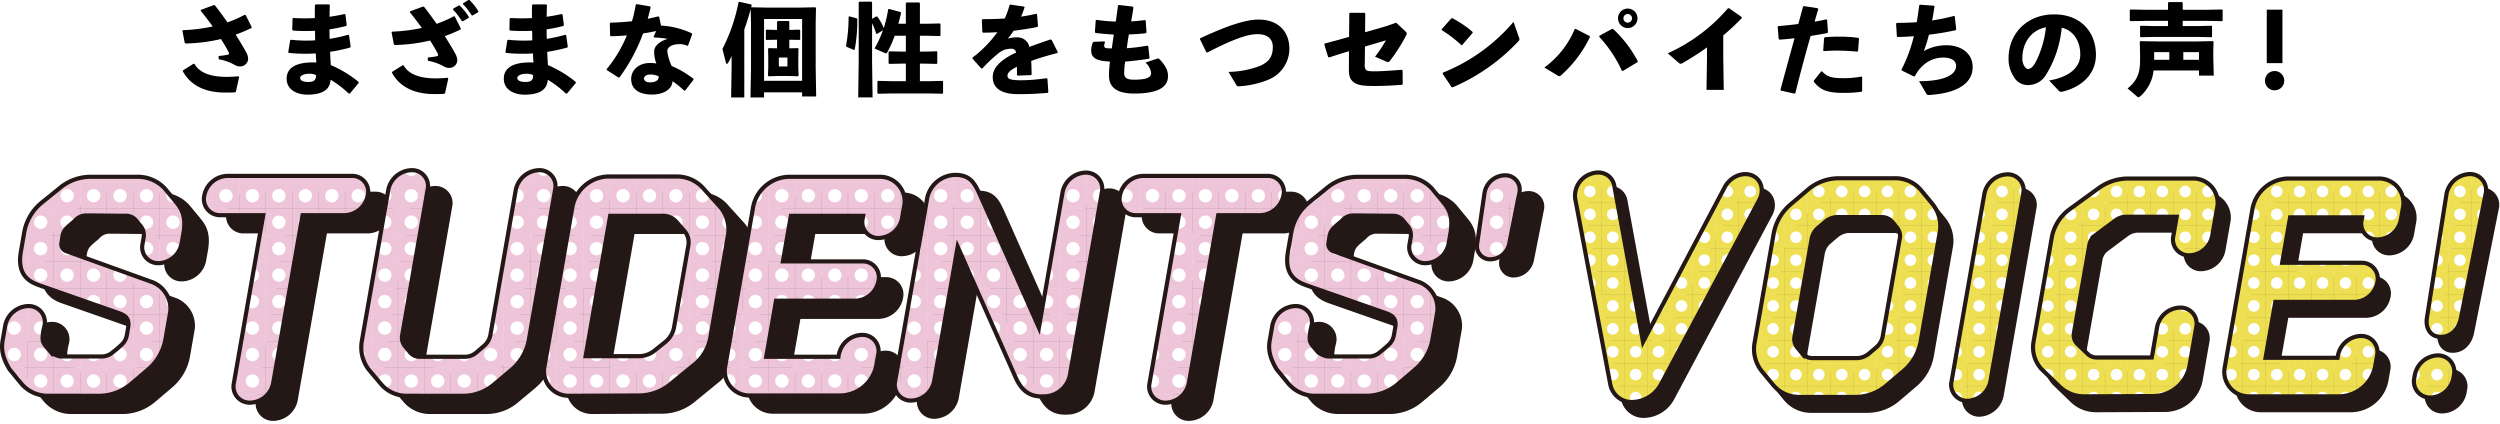
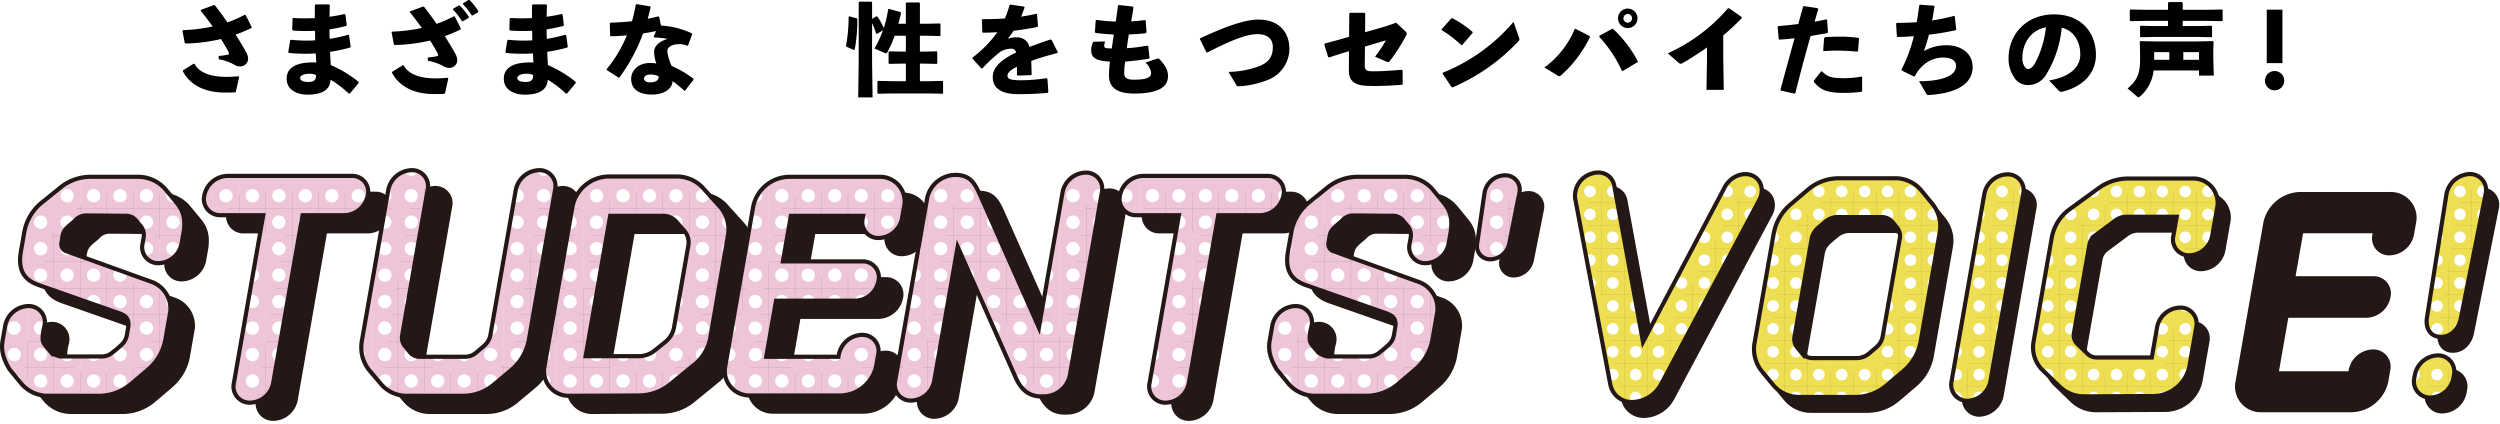
<svg xmlns="http://www.w3.org/2000/svg" id="レイヤー_1" data-name="レイヤー 1" viewBox="0 0 601 102" width="601" height="102" preserveAspectRatio="xMinYMid">
  <defs>
    <style>.cls-1{fill:none;}.cls-2{fill:#eedf52;}.cls-3{fill:#fff;fill-rule:evenodd;}.cls-4{fill:#eec4d8;}.cls-5{fill:#231815;stroke-linejoin:round;stroke-width:0.587px;}.cls-5,.cls-6,.cls-7{stroke:#231815;}.cls-6,.cls-7{stroke-miterlimit:10;}.cls-6{fill:url(#新規パターンスウォッチ_16);}.cls-7{fill:url(#新規パターンスウォッチ_15);}</style>
    <pattern id="新規パターンスウォッチ_16" data-name="新規パターンスウォッチ 16" width="171.496" height="171.496" patternTransform="translate(-25.227 -777.083) scale(0.037)" patternUnits="userSpaceOnUse" viewBox="0 0 171.496 171.496">
      <rect class="cls-1" width="171.496" height="171.496" />
      <rect class="cls-4" width="171.496" height="171.496" />
      <path class="cls-3" d="M85.748,42.447h0a43.3,43.3,0,0,0-37.5,21.65h0a43.3,43.3,0,0,0,0,43.3h0a43.3,43.3,0,0,0,37.5,21.65h0a43.3,43.3,0,0,0,37.5-21.65h0a43.3,43.3,0,0,0,0-43.3h0A43.3,43.3,0,0,0,85.748,42.447Z" />
    </pattern>
    <pattern id="新規パターンスウォッチ_15" data-name="新規パターンスウォッチ 15" width="171.496" height="171.496" patternTransform="translate(-93.874 -628.206) scale(0.032)" patternUnits="userSpaceOnUse" viewBox="0 0 171.496 171.496">
      <rect class="cls-1" width="171.496" height="171.496" />
      <rect class="cls-2" width="171.496" height="171.496" />
      <path class="cls-3" d="M85.748,42.447h0a43.3,43.3,0,0,0-37.5,21.65h0a43.3,43.3,0,0,0,0,43.3h0a43.3,43.3,0,0,0,37.5,21.65h0a43.3,43.3,0,0,0,37.5-21.65h0a43.3,43.3,0,0,0,0-43.3h0A43.3,43.3,0,0,0,85.748,42.447Z" />
    </pattern>
  </defs>
  <title>ttl_students_voice</title>
  <path class="cls-5" d="M17.261,99.232a8.29,8.29,0,0,1-6.489-2.885L7.916,92.886c-1.671-2.812-2.052-4.759-1.66-6.994l.618-3.534a5.812,5.812,0,0,1,5.507-4.687,3.871,3.871,0,0,1,3.939,4.687c-.013.072-.275,1.155-.286,1.226-.446,2.956-.133,2.813,1.712,5.048a4.766,4.766,0,0,0,2.466,1.154h9.807A4.075,4.075,0,0,0,32.8,88.7a19.6,19.6,0,0,0,1.78-1.514,4.064,4.064,0,0,0,1.535-2.6c.026-.144.266-1.513.291-1.658.441-2.524-.827-3.1-2.734-3.749L15.127,72.695c-2.721-.937-5.447-2.667-4.488-8.148l.82-4.687a11.9,11.9,0,0,1,4.109-6.994l4.2-3.389a11.621,11.621,0,0,1,7.573-2.885H38.515a8.859,8.859,0,0,1,6.777,2.885l2.8,3.389c1.548,1.874,2.144,3.821,1.661,6.994l-.492,2.813A5.813,5.813,0,0,1,43.75,67.36a3.825,3.825,0,0,1-3.868-4.687c.088-.505.178-1.01.266-1.515a3.456,3.456,0,0,0-.628-2.6q-.623-.756-1.249-1.513a3.1,3.1,0,0,0-2.479-1.082c-2.524,0-6.694-.072-9.29-.072a3.519,3.519,0,0,0-2.712,1.081c-.364.433-.932.793-1.793,1.586-1.452,1.3-1.3,2.093-1.618,3.9a1.762,1.762,0,0,0,1.161,2.019l20.825,7.5a6.883,6.883,0,0,1,4.184,6.994l-1.21,6.923a12.291,12.291,0,0,1-4.109,6.994l-4.066,3.461a11.916,11.916,0,0,1-7.428,2.885Z" />
  <path class="cls-5" d="M60.241,46.376H90.165a3.824,3.824,0,0,1,3.868,4.687,5.894,5.894,0,0,1-5.52,4.759H78.346L71.279,96.2a5.809,5.809,0,0,1-5.506,4.688,3.872,3.872,0,0,1-3.94-4.688L68.9,55.822H58.589a3.873,3.873,0,0,1-3.856-4.759A5.813,5.813,0,0,1,60.241,46.376Z" />
  <path class="cls-5" d="M103.636,99.232a8.047,8.047,0,0,1-6.488-2.885l-2.87-3.388a8.822,8.822,0,0,1-1.661-7l6.348-36.271a5.889,5.889,0,0,1,5.579-4.688,3.825,3.825,0,0,1,3.868,4.688c-1.553,8.868-5.085,29.06-6.121,34.973a3.167,3.167,0,0,0,.628,2.6q.626.756,1.249,1.514a2.958,2.958,0,0,0,2.407,1.082h10.816a4.072,4.072,0,0,0,2.785-1.082q.89-.757,1.78-1.514a4.469,4.469,0,0,0,1.535-2.6c1.036-5.913,4.568-26.1,6.121-34.973a5.889,5.889,0,0,1,5.579-4.688,3.823,3.823,0,0,1,3.866,4.688l-6.346,36.271a12.456,12.456,0,0,1-4.109,7l-4.054,3.388a11.441,11.441,0,0,1-7.5,2.885Z" />
  <path class="cls-5" d="M166.781,96.419a12.013,12.013,0,0,1-7.474,2.741l-16.813.072a5.909,5.909,0,0,1-5.95-7.211L143.233,53.8a9,9,0,0,1,8.484-7.283h16.442a8.477,8.477,0,0,1,6.5,2.812l4.168,4.615a8.307,8.307,0,0,1,1.746,6.923L176.406,85.1a10.839,10.839,0,0,1-4.156,6.85Zm1.359-39.083a4.174,4.174,0,0,0-3.293-1.37H152.3l-5.9,33.747H159.3a6.038,6.038,0,0,0,3.7-1.369l2.517-2.02a5.885,5.885,0,0,0,2.119-3.461L171.1,63.105a4.221,4.221,0,0,0-.909-3.461Z" />
  <path class="cls-5" d="M185.948,99.16A5.909,5.909,0,0,1,180,91.949L186.675,53.8a8.99,8.99,0,0,1,8.473-7.211H217a5.909,5.909,0,0,1,5.95,7.211l-.493,2.812a5.89,5.89,0,0,1-5.579,4.687,3.824,3.824,0,0,1-3.867-4.687l.114-.649H195.743l-1.918,10.961h19.108a3.84,3.84,0,0,1,3.855,4.759,5.811,5.811,0,0,1-5.507,4.687H192.172l-2.36,13.485h17.379l.1-.577a5.812,5.812,0,0,1,5.507-4.688,3.871,3.871,0,0,1,3.939,4.688l-.467,2.668A8.991,8.991,0,0,1,207.8,99.16Z" />
  <path class="cls-5" d="M230.186,95.7a5.814,5.814,0,0,1-5.509,4.687,3.822,3.822,0,0,1-3.865-4.687l7.734-44.2a7.085,7.085,0,0,1,6.125-5.335c4.088-.289,5.212,1.946,6.415,4.542l14.275,32.161,5.7-32.593a5.811,5.811,0,0,1,5.507-4.688,3.871,3.871,0,0,1,3.939,4.688L262.9,93.752a6.416,6.416,0,0,1-6.392,5.624c-3.787.217-5.571-1.947-6.764-4.615L235.838,63.393Z" />
  <path class="cls-5" d="M280.369,46.376h29.924a3.824,3.824,0,0,1,3.868,4.687,5.893,5.893,0,0,1-5.52,4.759H298.474L291.407,96.2a5.809,5.809,0,0,1-5.506,4.688,3.872,3.872,0,0,1-3.94-4.688l7.067-40.381H278.717a3.873,3.873,0,0,1-3.855-4.759A5.811,5.811,0,0,1,280.369,46.376Z" />
  <path class="cls-5" d="M321.868,99.232a8.293,8.293,0,0,1-6.49-2.885l-2.855-3.461c-1.672-2.812-2.052-4.759-1.661-6.994l.619-3.534a5.81,5.81,0,0,1,5.506-4.687,3.872,3.872,0,0,1,3.94,4.687c-.013.072-.274,1.155-.286,1.226-.447,2.956-.133,2.813,1.712,5.048a4.762,4.762,0,0,0,2.466,1.154h9.807a4.073,4.073,0,0,0,2.785-1.082,20.016,20.016,0,0,0,1.78-1.514,4.073,4.073,0,0,0,1.535-2.6c.025-.144.265-1.513.291-1.658.44-2.524-.829-3.1-2.734-3.749l-18.549-6.491c-2.721-.937-5.448-2.667-4.489-8.148l.821-4.687a11.906,11.906,0,0,1,4.108-6.994l4.2-3.389a11.621,11.621,0,0,1,7.572-2.885h11.177a8.857,8.857,0,0,1,6.777,2.885l2.8,3.389c1.546,1.874,2.144,3.821,1.66,6.994l-.492,2.813a5.811,5.811,0,0,1-5.506,4.687,3.824,3.824,0,0,1-3.868-4.687q.132-.758.266-1.515a3.448,3.448,0,0,0-.629-2.6q-.624-.756-1.249-1.513a3.1,3.1,0,0,0-2.478-1.082c-2.523,0-6.694-.072-9.29-.072a3.519,3.519,0,0,0-2.712,1.081c-.365.433-.932.793-1.793,1.586-1.453,1.3-1.3,2.093-1.618,3.9a1.761,1.761,0,0,0,1.161,2.019l20.824,7.5a6.883,6.883,0,0,1,4.185,6.994l-1.212,6.923a12.278,12.278,0,0,1-4.108,6.994l-4.066,3.461a11.916,11.916,0,0,1-7.428,2.885Z" />
  <path class="cls-5" d="M370.857,50.486l-2.421,12.187a4.767,4.767,0,0,1-4.479,3.749,3.173,3.173,0,0,1-3.237-3.749l1.772-12.187a5.042,5.042,0,0,1,4.927-4.255A3.437,3.437,0,0,1,370.857,50.486Z" />
  <path class="cls-6" d="M11.648,95.144a8.3,8.3,0,0,1-6.491-2.886L2.3,88.8C.631,85.985.249,84.039.641,81.8l.619-3.534a5.811,5.811,0,0,1,5.506-4.687,3.87,3.87,0,0,1,3.939,4.687c-.013.073-.273,1.155-.286,1.226-.446,2.957-.133,2.813,1.713,5.048A4.762,4.762,0,0,0,14.6,85.7H24.4a4.073,4.073,0,0,0,2.785-1.082A19.452,19.452,0,0,0,28.97,83.1a4.078,4.078,0,0,0,1.536-2.6c.024-.144.264-1.514.29-1.658.441-2.524-.828-3.1-2.733-3.75l-18.55-6.49c-2.722-.937-5.448-2.668-4.488-8.149l.82-4.687a11.9,11.9,0,0,1,4.108-6.994l4.2-3.389A11.62,11.62,0,0,1,21.723,42.5H32.9a8.862,8.862,0,0,1,6.778,2.884l2.8,3.389c1.547,1.875,2.146,3.821,1.662,6.994l-.493,2.813a5.811,5.811,0,0,1-5.506,4.687,3.824,3.824,0,0,1-3.868-4.687q.133-.758.265-1.515a3.445,3.445,0,0,0-.627-2.6q-.624-.757-1.25-1.515a3.1,3.1,0,0,0-2.478-1.081c-2.524,0-6.694-.073-9.29-.073a3.519,3.519,0,0,0-2.713,1.082c-.364.433-.932.793-1.791,1.587-1.453,1.3-1.3,2.091-1.619,3.893a1.761,1.761,0,0,0,1.16,2.019l20.826,7.5a6.885,6.885,0,0,1,4.184,6.994L39.724,81.8a12.288,12.288,0,0,1-4.109,7l-4.066,3.46a11.915,11.915,0,0,1-7.427,2.886Z" />
  <path class="cls-6" d="M54.627,42.287H84.552a3.824,3.824,0,0,1,3.866,4.687,5.894,5.894,0,0,1-5.52,4.76H72.731L65.665,92.115A5.811,5.811,0,0,1,60.158,96.8a3.869,3.869,0,0,1-3.938-4.687l7.065-40.381H52.974a3.873,3.873,0,0,1-3.855-4.76A5.811,5.811,0,0,1,54.627,42.287Z" />
  <path class="cls-6" d="M98.022,95.144a8.048,8.048,0,0,1-6.489-2.886l-2.87-3.388a8.812,8.812,0,0,1-1.658-7L93.351,45.6a5.891,5.891,0,0,1,5.578-4.688A3.825,3.825,0,0,1,102.8,45.6c-1.552,8.87-5.085,29.06-6.119,34.973a3.161,3.161,0,0,0,.627,2.6q.624.756,1.25,1.513a2.955,2.955,0,0,0,2.406,1.082h10.815a4.076,4.076,0,0,0,2.787-1.082l1.778-1.513a4.48,4.48,0,0,0,1.537-2.6c1.034-5.913,4.567-26.1,6.119-34.973a5.891,5.891,0,0,1,5.579-4.688,3.824,3.824,0,0,1,3.866,4.688L127.1,81.875a12.453,12.453,0,0,1-4.109,7l-4.053,3.388a11.437,11.437,0,0,1-7.5,2.886Z" />
  <path class="cls-6" d="M161.166,92.331a12.011,12.011,0,0,1-7.472,2.74l-16.814.073a5.908,5.908,0,0,1-5.949-7.212l6.687-38.218a9.007,9.007,0,0,1,8.485-7.283h16.441a8.477,8.477,0,0,1,6.5,2.812l4.168,4.616a8.309,8.309,0,0,1,1.747,6.922L170.791,81.01a10.829,10.829,0,0,1-4.154,6.85Zm1.36-39.084a4.175,4.175,0,0,0-3.294-1.369H146.685L140.78,85.625h12.907a6.038,6.038,0,0,0,3.7-1.37l2.516-2.019a5.9,5.9,0,0,0,2.121-3.462l3.457-19.757a4.228,4.228,0,0,0-.91-3.462Z" />
  <path class="cls-6" d="M180.334,95.071a5.908,5.908,0,0,1-5.948-7.211l6.674-38.146a8.99,8.99,0,0,1,8.473-7.21h21.849a5.908,5.908,0,0,1,5.949,7.21l-.493,2.813a5.89,5.89,0,0,1-5.579,4.687,3.825,3.825,0,0,1-3.867-4.687l.114-.649H190.128L188.21,62.839h19.108a3.84,3.84,0,0,1,3.855,4.758,5.81,5.81,0,0,1-5.507,4.688H186.557L184.2,85.769h17.378l.1-.577a5.811,5.811,0,0,1,5.507-4.687,3.869,3.869,0,0,1,3.938,4.687l-.466,2.668a8.99,8.99,0,0,1-8.474,7.211Z" />
  <path class="cls-6" d="M224.571,91.61a5.811,5.811,0,0,1-5.507,4.687A3.823,3.823,0,0,1,215.2,91.61l7.735-44.2a7.083,7.083,0,0,1,6.124-5.336c4.09-.289,5.212,1.947,6.417,4.543l14.275,32.16,5.7-32.593a5.81,5.81,0,0,1,5.506-4.687,3.87,3.87,0,0,1,3.939,4.687l-7.608,43.482a6.415,6.415,0,0,1-6.392,5.624c-3.788.217-5.572-1.946-6.764-4.615L230.224,59.305Z" />
  <path class="cls-6" d="M274.754,42.287h29.925a3.823,3.823,0,0,1,3.867,4.687,5.893,5.893,0,0,1-5.52,4.76H292.859l-7.065,40.381a5.813,5.813,0,0,1-5.508,4.687,3.869,3.869,0,0,1-3.938-4.687l7.065-40.381H273.1a3.874,3.874,0,0,1-3.855-4.76A5.813,5.813,0,0,1,274.754,42.287Z" />
  <path class="cls-6" d="M316.254,95.144a8.3,8.3,0,0,1-6.491-2.886l-2.855-3.46c-1.67-2.813-2.052-4.759-1.66-7l.618-3.534a5.812,5.812,0,0,1,5.506-4.687,3.871,3.871,0,0,1,3.94,4.687c-.013.073-.273,1.155-.286,1.226-.446,2.957-.132,2.813,1.712,5.048A4.762,4.762,0,0,0,319.2,85.7h9.807a4.075,4.075,0,0,0,2.785-1.082,19.575,19.575,0,0,0,1.78-1.514,4.073,4.073,0,0,0,1.536-2.6c.025-.144.265-1.514.29-1.658.442-2.524-.827-3.1-2.733-3.75l-18.55-6.49c-2.721-.937-5.446-2.668-4.488-8.149l.821-4.687a11.9,11.9,0,0,1,4.108-6.994l4.2-3.389a11.62,11.62,0,0,1,7.571-2.884h11.178a8.865,8.865,0,0,1,6.778,2.884l2.795,3.389c1.548,1.875,2.144,3.821,1.661,6.994l-.493,2.813a5.81,5.81,0,0,1-5.506,4.687,3.825,3.825,0,0,1-3.868-4.687q.135-.758.266-1.515a3.449,3.449,0,0,0-.627-2.6l-1.25-1.515a3.1,3.1,0,0,0-2.479-1.081c-2.524,0-6.694-.073-9.29-.073a3.517,3.517,0,0,0-2.712,1.082c-.364.433-.932.793-1.792,1.587-1.453,1.3-1.3,2.091-1.619,3.893a1.762,1.762,0,0,0,1.161,2.019l20.826,7.5a6.885,6.885,0,0,1,4.183,6.994l-1.21,6.923a12.29,12.29,0,0,1-4.11,7l-4.065,3.46a11.915,11.915,0,0,1-7.427,2.886Z" />
  <path class="cls-6" d="M365.242,46.4l-2.421,12.187a4.765,4.765,0,0,1-4.477,3.75,3.175,3.175,0,0,1-3.238-3.75L356.877,46.4a5.044,5.044,0,0,1,4.928-4.255A3.437,3.437,0,0,1,365.242,46.4Z" />
  <path class="cls-5" d="M389.969,95.867l-8.427-44.6a5.566,5.566,0,0,1,3.845-5.962c2.605-.933,5.036.36,5.543,2.8l6.916,37.637L417.5,48.533c1.289-2.442,4.173-3.736,6.464-2.873s3.107,3.591,1.83,5.961L402.167,95.939a8.114,8.114,0,0,1-6.847,4.237A5.238,5.238,0,0,1,389.969,95.867Z" />
  <path class="cls-5" d="M464.571,85.739a12,12,0,0,1-4.092,6.967l-3.966,3.376a11.531,11.531,0,0,1-7.469,2.873H435.613a8.118,8.118,0,0,1-6.464-2.873l-2.786-3.376a8.512,8.512,0,0,1-1.654-6.967l4.575-26.145a12,12,0,0,1,4.092-6.967l3.967-3.376a11.531,11.531,0,0,1,7.47-2.873h13.431a8.121,8.121,0,0,1,6.464,2.873l2.785,3.376a8.509,8.509,0,0,1,1.653,6.967Zm-5-24.781a3.2,3.2,0,0,0-.613-2.657q-.623-.755-1.244-1.508a3.312,3.312,0,0,0-2.4-1.078H444.472a4.728,4.728,0,0,0-2.775,1.078L439.925,58.3a4.493,4.493,0,0,0-1.543,2.657c-.879,5.029-3.217,18.388-4.1,23.416a3.2,3.2,0,0,0,.613,2.658q.622.754,1.244,1.508a3.312,3.312,0,0,0,2.4,1.078h10.846a4.725,4.725,0,0,0,2.774-1.078l1.772-1.508a4.486,4.486,0,0,0,1.542-2.658C456.354,79.346,458.691,65.987,459.571,60.958Z" />
  <path class="cls-5" d="M481.378,95.149a5.869,5.869,0,0,1-5.5,4.74,3.857,3.857,0,0,1-3.839-4.74l7.881-45.036a5.787,5.787,0,0,1,5.485-4.669,3.809,3.809,0,0,1,3.852,4.669Z" />
  <path class="cls-5" d="M529.919,46.45a5.853,5.853,0,0,1,5.926,7.182l-1.156,6.608a5.789,5.789,0,0,1-5.486,4.669,3.809,3.809,0,0,1-3.851-4.669l.8-4.6h-12.21a4.345,4.345,0,0,0-2.606.933L506.8,59.953a3.748,3.748,0,0,0-1.647,2.442l-3.708,21.189a2.929,2.929,0,0,0,.709,2.514l2.517,2.442a3.1,3.1,0,0,0,2.279.934h13.216l1.282-7.326a5.787,5.787,0,0,1,5.485-4.669,3.855,3.855,0,0,1,3.923,4.669l-1.646,9.409a8.954,8.954,0,0,1-8.44,7.183l-16.675.072a8.47,8.47,0,0,1-6.181-2.443l-4.239-4.094a7.722,7.722,0,0,1-1.907-6.751l4.373-25a10.837,10.837,0,0,1,4.258-6.68l6.914-5.028a12.208,12.208,0,0,1,6.949-2.37Z" />
  <path class="cls-5" d="M543.662,98.812a5.885,5.885,0,0,1-5.925-7.183l6.648-38a8.955,8.955,0,0,1,8.44-7.182h21.762a5.885,5.885,0,0,1,5.926,7.182l-.49,2.8a5.869,5.869,0,0,1-5.558,4.668,3.809,3.809,0,0,1-3.852-4.668l.113-.647H553.417l-1.91,10.918H570.54a3.825,3.825,0,0,1,3.839,4.74,5.788,5.788,0,0,1-5.485,4.669H549.86l-2.35,13.432h17.309l.1-.575a5.789,5.789,0,0,1,5.486-4.669,3.855,3.855,0,0,1,3.923,4.669l-.464,2.658a8.957,8.957,0,0,1-8.44,7.183Z" />
  <path class="cls-5" d="M592.811,93.64l-.138.79a5.789,5.789,0,0,1-5.486,4.669,3.856,3.856,0,0,1-3.923-4.669l.138-.79a5.79,5.79,0,0,1,5.486-4.669A3.889,3.889,0,0,1,592.811,93.64Zm-1.78-43.6a5.931,5.931,0,0,1,5.557-4.669,3.857,3.857,0,0,1,3.839,4.741l-5.921,29.736c-.452,2.586-2.253,4.669-4.84,4.669s-3.787-2.155-3.335-4.74Z" />
  <path class="cls-7" d="M387.1,92.336l-8.427-44.6a5.565,5.565,0,0,1,3.843-5.962c2.606-.934,5.037.36,5.543,2.8l6.918,37.638L414.627,45c1.289-2.442,4.172-3.735,6.464-2.872s3.106,3.59,1.83,5.961L399.293,92.407a8.113,8.113,0,0,1-6.847,4.238A5.236,5.236,0,0,1,387.1,92.336Z" />
  <path class="cls-7" d="M461.7,82.208a12.007,12.007,0,0,1-4.092,6.967l-3.967,3.376a11.531,11.531,0,0,1-7.469,2.873H432.739a8.121,8.121,0,0,1-6.465-2.873l-2.785-3.376a8.51,8.51,0,0,1-1.654-6.967l4.575-26.145A12.015,12.015,0,0,1,430.5,49.1l3.967-3.376a11.536,11.536,0,0,1,7.47-2.872H455.37a8.123,8.123,0,0,1,6.464,2.872l2.785,3.376a8.516,8.516,0,0,1,1.654,6.968Zm-5-24.78a3.2,3.2,0,0,0-.613-2.658q-.623-.755-1.244-1.508a3.313,3.313,0,0,0-2.4-1.078H441.6a4.725,4.725,0,0,0-2.774,1.078l-1.772,1.508a4.486,4.486,0,0,0-1.542,2.658c-.881,5.028-3.218,18.388-4.1,23.415a3.2,3.2,0,0,0,.613,2.658q.621.755,1.244,1.508a3.312,3.312,0,0,0,2.4,1.078H446.51a4.73,4.73,0,0,0,2.775-1.078l1.772-1.508a4.5,4.5,0,0,0,1.543-2.658C453.479,75.816,455.817,62.456,456.7,57.428Z" />
  <path class="cls-7" d="M478.505,91.617a5.872,5.872,0,0,1-5.5,4.741,3.857,3.857,0,0,1-3.839-4.741l7.88-45.035a5.789,5.789,0,0,1,5.486-4.669,3.809,3.809,0,0,1,3.851,4.669Z" />
  <path class="cls-7" d="M527.045,42.918a5.853,5.853,0,0,1,5.926,7.183l-1.157,6.608a5.787,5.787,0,0,1-5.485,4.669,3.809,3.809,0,0,1-3.852-4.669l.805-4.6h-12.21a4.345,4.345,0,0,0-2.606.933l-4.541,3.376a3.75,3.75,0,0,0-1.648,2.442L498.57,80.053a2.935,2.935,0,0,0,.709,2.514l2.517,2.442a3.1,3.1,0,0,0,2.279.934h13.216l1.281-7.327a5.79,5.79,0,0,1,5.486-4.668,3.855,3.855,0,0,1,3.923,4.668l-1.646,9.41a8.955,8.955,0,0,1-8.439,7.183l-16.676.072a8.47,8.47,0,0,1-6.181-2.443L490.8,88.744a7.722,7.722,0,0,1-1.907-6.751l4.373-25a10.838,10.838,0,0,1,4.258-6.679l6.913-5.028a12.217,12.217,0,0,1,6.95-2.371Z" />
-   <path class="cls-7" d="M540.788,95.281a5.885,5.885,0,0,1-5.925-7.183l6.648-38a8.955,8.955,0,0,1,8.439-7.183h21.763a5.886,5.886,0,0,1,5.926,7.183l-.491,2.8a5.866,5.866,0,0,1-5.556,4.669,3.81,3.81,0,0,1-3.853-4.669l.114-.646h-17.31l-1.91,10.918h19.033a3.824,3.824,0,0,1,3.839,4.74,5.789,5.789,0,0,1-5.486,4.669H546.986l-2.35,13.432h17.309l.1-.575a5.788,5.788,0,0,1,5.486-4.669,3.856,3.856,0,0,1,3.923,4.669L570.99,88.1a8.955,8.955,0,0,1-8.439,7.183Z" />
  <path class="cls-7" d="M589.937,90.109l-.139.79a5.787,5.787,0,0,1-5.485,4.669A3.855,3.855,0,0,1,580.39,90.9l.138-.79a5.788,5.788,0,0,1,5.485-4.669A3.889,3.889,0,0,1,589.937,90.109Zm-1.779-43.6a5.929,5.929,0,0,1,5.557-4.669,3.858,3.858,0,0,1,3.838,4.741l-5.921,29.736c-.452,2.586-2.253,4.669-4.839,4.669s-3.789-2.155-3.336-4.741Z" />
  <path d="M52.544,13.465a19.833,19.833,0,0,0,1.968-.264c.5-.1.672-.216.432-.7-.456-.888-1.08-1.944-1.824-3.12a40.094,40.094,0,0,1-8.521,1.08l-.191-.168-.553-2.88L44,7.249a40.452,40.452,0,0,0,7.129-.888c-.864-1.2-1.824-2.473-2.881-3.769l.048-.216,3.1-1.152.24.024c1.008,1.273,2.04,2.689,3.048,4.128a27.444,27.444,0,0,0,4.128-1.824l.24.049,1.465,2.928-.1.216a39.23,39.23,0,0,1-3.768,1.584c1.033,1.632,1.944,3.144,2.569,4.3a3.333,3.333,0,0,1,.432,1.632,1.9,1.9,0,0,1-2.04,1.7,2.39,2.39,0,0,1-1.249-.383,11.573,11.573,0,0,0-3.768-1.321Zm-8.569,3.456,2.568-1.608.216.048c1.345,2.425,4.513,3.12,7.729,3.12.841,0,1.656-.047,2.881-.143l.12.168L56.7,22.082l-.217.12c-.816.048-1.464.048-2.424.048-4.752,0-8.3-1.752-10.1-5.112Z" />
  <path d="M69.919,9.553a33.761,33.761,0,0,0,5.857.144c-.048-.768,0-1.536-.072-2.3a43.086,43.086,0,0,1-5.281-.048l-.168-.216.073-2.665.192-.144a45.908,45.908,0,0,0,5.16.024c0-.984,0-1.992.024-3.1l.168-.192h3.24l.169.192c-.025.936-.049,1.9-.073,2.784,1.321-.192,2.544-.407,3.649-.672l.192.192.312,2.5-.168.192a36.626,36.626,0,0,1-3.985.816c0,.768,0,1.512.048,2.28A36.332,36.332,0,0,0,83.7,8.353l.215.144.385,2.712-.12.216a40.409,40.409,0,0,1-4.825,1.032c.048,1.128.1,2.184.168,3.192a27.576,27.576,0,0,1,6.7,4.057v.24L84.105,22.49h-.264a25.83,25.83,0,0,0-4.369-3.336c-.143,2.592-2.232,3.6-5.592,3.6-2.28,0-4.968-1.032-4.968-3.84,0-3.265,3.48-4.057,7.128-3.889-.048-.72-.1-1.464-.12-2.184a38.672,38.672,0,0,1-6.48-.12l-.145-.192.456-2.808Zm4.3,8.185c-1.248,0-2.064.528-2.064.96,0,.576.5,1.008,2.064,1.008,1.344,0,1.824-.6,1.728-1.681A3.884,3.884,0,0,0,74.216,17.738Z" />
  <path d="M102.825,13.825a19.752,19.752,0,0,0,1.967-.264c.5-.1.673-.216.433-.7-.457-.888-1.081-1.944-1.824-3.12a40.111,40.111,0,0,1-8.521,1.08l-.192-.168-.552-2.88.144-.168a40.476,40.476,0,0,0,7.129-.888c-.865-1.2-1.825-2.472-2.881-3.769l.048-.216,3.1-1.152.24.024c1.008,1.272,2.041,2.688,3.048,4.128a27.7,27.7,0,0,0,4.129-1.823l.24.047,1.464,2.929-.1.215a38.987,38.987,0,0,1-3.768,1.585c1.032,1.632,1.944,3.144,2.568,4.3a3.325,3.325,0,0,1,.432,1.632,1.9,1.9,0,0,1-2.04,1.7,2.387,2.387,0,0,1-1.248-.383,11.621,11.621,0,0,0-3.769-1.321Zm-8.569,3.457,2.568-1.609.216.048c1.344,2.425,4.512,3.121,7.728,3.121.841,0,1.657-.049,2.881-.144l.12.168-.792,3.576-.216.12c-.816.048-1.465.048-2.425.048-4.752,0-8.3-1.752-10.1-5.112ZM108.945,2.088l1.32-.768h.24a15.283,15.283,0,0,1,2.208,2.737l-.048.239-1.392.816-.24-.024A15.931,15.931,0,0,0,108.9,2.3Zm2.376-1.3,1.3-.792h.239a14.62,14.62,0,0,1,2.137,2.688l-.025.24-1.344.792-.24-.024A14.187,14.187,0,0,0,111.273.984Z" />
  <path d="M122.12,9.553a33.75,33.75,0,0,0,5.856.144c-.048-.768,0-1.536-.071-2.3a43.083,43.083,0,0,1-5.281-.048l-.168-.216.072-2.665.192-.144a45.908,45.908,0,0,0,5.16.024c0-.984,0-1.992.025-3.1l.168-.192h3.24l.168.192c-.025.936-.048,1.9-.072,2.784,1.32-.192,2.544-.407,3.648-.672l.192.192.312,2.5-.168.192a36.608,36.608,0,0,1-3.984.816c0,.768,0,1.512.047,2.28a36.291,36.291,0,0,0,4.441-.984l.216.144.384,2.712-.12.216a40.352,40.352,0,0,1-4.824,1.032c.048,1.128.1,2.184.168,3.192a27.57,27.57,0,0,1,6.7,4.057v.24l-2.112,2.544h-.264a25.827,25.827,0,0,0-4.368-3.336c-.144,2.592-2.232,3.6-5.593,3.6-2.28,0-4.968-1.032-4.968-3.84,0-3.265,3.48-4.057,7.129-3.889-.048-.72-.1-1.464-.12-2.184a38.684,38.684,0,0,1-6.481-.12l-.144-.192.456-2.808Zm4.3,8.185c-1.248,0-2.064.528-2.064.96,0,.576.5,1.008,2.064,1.008,1.344,0,1.825-.6,1.728-1.681A3.881,3.881,0,0,0,126.416,17.738Z" />
  <path d="M156.417,1.752c-.216.96-.48,1.9-.7,2.761q1.26-.253,2.521-.576l.215.1.456,2.113a19.982,19.982,0,0,1,7.417,1.872l.072.24-.984,2.664-.192.1a3.949,3.949,0,0,0-1.944-.408c-1.536,0-2.856.6-2.856,1.68a11.372,11.372,0,0,0,1.056,3.576,22.931,22.931,0,0,1,5.232,3.073v.24L164.7,21.77l-.216.024a22.977,22.977,0,0,0-2.808-2.28c-.072,1.944-2.184,3.216-4.9,3.216-3.12,0-5.04-1.248-5.04-3.744,0-2.257,1.92-3.84,4.488-3.84a8.1,8.1,0,0,1,1.561.12,8.4,8.4,0,0,1-.529-2.929c.048-1.3,1.273-2.4,3.265-3A30.489,30.489,0,0,0,157.257,9l-.12-.168.6-1.368c-1.032.216-2.088.432-3.144.576A42.188,42.188,0,0,1,148.929,18.6l-.24.048-2.833-1.824v-.217A31.623,31.623,0,0,0,150.7,8.5c-1.248.12-2.52.192-3.839.216l-.193-.144L146.6,5.617l.168-.168c1.824-.049,3.529-.169,5.161-.337a35.126,35.126,0,0,0,.912-3.984l.216-.144,3.216.552Zm-.288,16.178c-.816,0-1.3.5-1.3.912,0,.576.528.96,1.392.96,1.368,0,2.16-.48,2.137-1.44A4.226,4.226,0,0,0,156.129,17.93Z" />
-   <path d="M180.609,1.752l3.648.072h8.065l3.672-.072.168.168-.072,3.6V16.2l.12,6.984h-3.384V22.2h-9.145v1.224h-3.265l.121-6.864V5.521l-.072-3.337c-.432,1.656-.96,3.289-1.536,4.9V23.426H175.76l.12-7.417V13.441a10.693,10.693,0,0,1-.84,1.656c-.1.169-.192.24-.288.24s-.192-.1-.24-.264l-.84-3.312A41.66,41.66,0,0,0,177.537.552l.215-.12,2.857.648.095.216-.144.5Zm12.217,17.666V4.561h-9.145V19.418ZM186.8,9.553h-.072l-2.472.048-.144-.1V7.249l.144-.12,2.472.072h.072V5.232l.192-.191h2.544l.216.191V7.2l2.425-.072.192.168V9.481l-.192.12-2.425-.048v2.064l2.041-.048.168.144-.049,1.92v2.593l.073,1.92-.144.192-2.257-.072h-2.568l-2.256.072-.144-.192.072-1.92V13.633l-.048-1.92.168-.144,1.992.048Zm2.5,6.432v-2.16h-2.064v2.16Z" />
  <path d="M205.975,4.417l.121.167a38.391,38.391,0,0,1-.624,7.345l-.217.072-1.776-.768-.1-.216a37.235,37.235,0,0,0,.624-6.985l.217-.1Zm4.849,3.744-.192-.072a15.908,15.908,0,0,0-.984-2.5v9.192l.12,8.641h-3.457l.121-8.641V.576L206.6.408h2.88l.168.168V4.537l1.032-.6.216.023a13.9,13.9,0,0,1,1.56,2.785,28.179,28.179,0,0,0,1.056-4.489l.168-.12,2.833.768.095.241c-.192.863-.407,1.728-.648,2.567h1.8V.792L217.929.6h3.048l.168.168V5.712h1.632l3.168-.071.144.12V8.545l-.144.12-3.168-.072h-1.632v3.816h.864l3.168-.072.144.12v2.784l-.144.12-3.168-.071h-.864v4.224h2.5l2.928-.072.144.12V22.37l-.168.168-2.9-.072h-9.409l-3.144.072-.168-.144V19.562l.144-.12,3.168.072h3.529V15.29h-.841l-3.144.071-.168-.144V12.481l.144-.144,3.168.072h.841V8.593h-2.689a27.2,27.2,0,0,1-1.8,4.032.3.3,0,0,1-.288.192.723.723,0,0,1-.336-.1l-2.424-1.056a27.4,27.4,0,0,0,2.04-4.393Z" />
  <path d="M233.792,13.849a28.31,28.31,0,0,0,5.976-6.12c-1.152.1-2.352.12-3.48.12l-.144-.144-.1-2.953.168-.144c1.8,0,3.576-.047,5.352-.168A25.218,25.218,0,0,0,242.7,1.224l.192-.12,3.288.48.144.168c-.288.84-.576,1.561-.84,2.256,1.2-.192,2.4-.407,3.6-.695l.216.119.24,2.833-.144.215c-1.752.361-3.72.673-5.712.913-.384.576-.913,1.32-1.393,1.9a7.025,7.025,0,0,1,2.257-.312,2.943,2.943,0,0,1,2.928,2.3c1.512-.576,3.216-1.176,5.088-1.8l.24.1,1.488,2.952-.12.216c-2.423.624-4.488,1.248-6.264,1.9.048.937.072,2.112.1,3.265l-.168.144-3.169.119-.191-.144V16.058c-1.464.7-2.281,1.368-2.281,2.184s.961,1.032,3.1,1.056a42.989,42.989,0,0,0,6.264-.5l.24.145.216,3.192-.144.192c-2.28.192-4.3.312-7.1.312-4.849,0-6.121-2.04-6.121-4.1,0-2.3,1.944-3.913,4.176-5.185q.648-.36,1.441-.72a1.056,1.056,0,0,0-1.2-.912,4.6,4.6,0,0,0-2.737.84,35.419,35.419,0,0,0-4.176,3.888l-.24.024-2.112-2.352Z" />
  <path d="M265.641,10.153a2.664,2.664,0,0,0-.192.888c0,.528.48.6,1.824.6.192-1.344.336-2.328.48-3.336-1.68-.1-3.1-.216-4.393-.384l-.144-.216.193-2.785.191-.144a38.95,38.95,0,0,0,4.633.409c.192-1.321.384-2.664.528-3.865l.216-.12,3.336.384.168.216c-.144,1.008-.336,2.16-.552,3.337,1.1-.049,2.184-.169,3.313-.312l.191.143.192,2.833-.215.192c-1.225.144-2.617.24-4.033.288-.192,1.128-.36,2.256-.5,3.312a42.226,42.226,0,0,0,4.945-.624l.216.144.312,2.808-.144.192c-2.064.336-3.961.553-5.713.7a19.632,19.632,0,0,0-.24,2.688c0,1.2.552,1.656,2.376,1.656,3.217,0,4.1-.624,4.1-1.609a3.942,3.942,0,0,0-1.367-2.5l2.856-.96a.484.484,0,0,1,.528.144c1.752,1.849,2.04,2.976,2.04,4.08,0,2.4-1.968,4.177-8.137,4.177-4.7,0-6.048-1.9-6.048-4.344a25.466,25.466,0,0,1,.24-3.336c-3.193-.169-4.512-.793-4.512-2.713a4.624,4.624,0,0,1,.431-1.944l.193-.1,2.567-.1Z" />
  <path d="M290,12.553l-1.536-3.144.072-.216c6.577-3.048,10.945-4.488,14.041-4.488,4.44,0,7.393,2.616,7.393,7.08a8.068,8.068,0,0,1-4.872,7.3,21.825,21.825,0,0,1-7.2,1.656c-.384,0-.5,0-.649-.24l-1.919-3.216a22.535,22.535,0,0,0,7.368-1.368c2.4-.961,3.288-2.377,3.288-4.633,0-1.848-1.2-3.048-3.6-3.072-2.544-.024-6.12,1.3-12.145,4.416Z" />
  <path d="M324.369,3.264l.144-.192h3.528l.168.192-.047,4.489,5.088-1.464,2.376-.84,2.16,2.016c.264.24.384.384.384.576a1.182,1.182,0,0,1-.168.528,40.006,40.006,0,0,1-3.84,6.024c-.312.385-.432.408-.936.192l-2.665-1.152A33.726,33.726,0,0,0,333.178,9.7l-5.041,1.488-.048,4.273a2.027,2.027,0,0,0,.24,1.271c.264.336.769.409,2.017.409,1.8,0,3.816-.144,6.648-.361l.192.12.024,3.289-.12.192c-2.208.168-4.416.288-6.553.288-2.736,0-4.584-.1-5.616-1.392-.672-.816-.648-1.9-.648-3.481l.024-3.48-1.728.5-3.025.984-.263-.072-.912-3.024.095-.24L321.7,9.6l2.617-.744Z" />
  <path d="M346.568,7.033,348.9,4.417l.241-.048a25.391,25.391,0,0,1,4.872,3.312v.24l-2.5,2.9-.216.024a28.162,28.162,0,0,0-4.705-3.6Zm18.6,1.992a1.288,1.288,0,0,1,.1.456c0,.168-.072.264-.24.432A46.917,46.917,0,0,1,349.208,21l-.24-.048-2.16-3.241.048-.239A43.471,43.471,0,0,0,363.85,5.256Z" />
  <path d="M382.21,8.929a29.111,29.111,0,0,1-6.985,9.217.541.541,0,0,1-.36.167.76.76,0,0,1-.384-.144l-3.216-1.943a21.891,21.891,0,0,0,7.3-9.241l.217-.048,3.36,1.728Zm2.3-.336,3.048-1.656.265.048a29.309,29.309,0,0,1,5.9,7.728l-.048.216-3.552,2.136-.217-.047a30.629,30.629,0,0,0-5.448-8.161Zm9.145-4.176a2.341,2.341,0,1,1-2.328-2.353A2.346,2.346,0,0,1,393.659,4.417Zm-3.384,0a1.045,1.045,0,0,0,1.056,1.032,1.045,1.045,0,0,0,0-2.089A1.05,1.05,0,0,0,390.275,4.417Z" />
  <path d="M410.362,11.4c-1.824,1.3-3.72,2.52-5.832,3.745-.48.263-.6.263-1.033-.1l-2.568-2.232A41.343,41.343,0,0,0,415.4,1.992h.288l3,2.089.024.288c-1.536,1.584-3.025,2.952-4.441,4.152v5.544l.12,7.537h-4.152l.12-7.465Z" />
  <path d="M428.025,21.578c1.224-4.56,2.3-8.449,3.384-12.385-1.224.144-2.424.264-3.624.336l-.192-.168-.24-2.9.168-.192c1.776-.144,3.336-.312,4.8-.5.361-1.344.744-2.761,1.129-4.177l.215-.12,3.289.5.168.216c-.312.984-.624,2.065-.888,3.024.96-.167,1.92-.359,2.808-.552l.192.1.216,3-.168.192c-1.3.24-2.664.48-4.008.7-1.273,4.44-2.448,8.833-3.673,13.753l-.216.1-3.264-.72Zm8.017-2.184,1.752-2.208.24-.024c1.2,1.3,2.328,1.631,5.065,1.631a23.313,23.313,0,0,0,4.368-.383l.192.1v3.36l-.144.192a31.2,31.2,0,0,1-4.537.264c-4.2,0-5.544-.984-6.936-2.664Zm2.256-7.273.216-2.952.168-.216c1.2-.1,2.376-.144,3.5-.144a33.4,33.4,0,0,1,4.56.288l.168.192-.239,2.976-.217.144c-1.631-.144-3.216-.24-4.92-.24-.984,0-1.992.048-3.072.12Z" />
  <path d="M455.985,5.5c1.633,0,3.217-.048,4.8-.168.24-1.3.408-2.641.6-4.057l.168-.144,3.384.24.12.168c-.192,1.2-.36,2.328-.576,3.384a50.4,50.4,0,0,0,5.281-1.1l.168.121.336,3.1-.121.216a64.137,64.137,0,0,1-6.432,1.08,34.143,34.143,0,0,1-1.224,3.936,10.98,10.98,0,0,1,5.592-1.392c2.953,0,6.145,1.632,6.145,5.256,0,3.481-2.977,6.241-10.537,6.7a.589.589,0,0,1-.648-.384l-1.7-2.928c6.408-.024,8.9-1.681,8.9-3.673,0-1.368-1.273-1.992-3-2.016-2.568-.024-5.184,1.248-6.913,4.465l-.239.072-2.928-1.441-.049-.215a34.719,34.719,0,0,0,2.977-8.017c-1.3.1-2.616.168-3.937.192l-.144-.168-.192-3.025Z" />
  <path d="M492.61,19.346c5.16-.865,7.489-3.337,7.489-6.217,0-3.648-2.017-5.952-4.465-6.456a26.046,26.046,0,0,1-3.7,11.184,5.019,5.019,0,0,1-4.513,2.593,3.829,3.829,0,0,1-3.384-2.137,7.6,7.6,0,0,1-1.176-4.344c0-5.808,4.344-10.512,10.945-10.512,6.553,0,10.057,4.392,10.057,9.72,0,4.368-3.073,7.681-8.161,8.881a.784.784,0,0,1-.768-.24Zm-6.433-5.377a3.54,3.54,0,0,0,.408,1.824c.265.48.6.792.984.792.552,0,1.248-.552,1.9-1.848a24.007,24.007,0,0,0,2.376-8.16C488.337,7.177,486.177,10.273,486.177,13.969Z" />
  <path d="M517.714,16.945a9.485,9.485,0,0,1-3.361,6.337.342.342,0,0,1-.239.1.379.379,0,0,1-.288-.12l-2.352-1.992c2.328-1.92,3-3.7,3-6.841V12.817l-.072-2.76.168-.168,3.984.072H528.4l3.576-.072.168.168-.072,2.16v1.536l.12,4.416h-3.552V16.945ZM530.531,2.352l3.648-.072.144.12V4.968l-.144.12-3.648-.071h-5.808V6.265h3.744l3.168-.073.144.121v2.52l-.144.12-3.168-.072H517.786l-3.144.072-.168-.144V6.336l.144-.144,3.168.073h3.408V5.017h-5.4l-3.625.071L512,4.944V2.424l.144-.144,3.649.072h5.4V.7L521.362.5h3.169l.192.168v1.68Zm-9.025,10.177h-3.648v1.848h3.648Zm7.129,1.848V12.529h-3.768v1.848Z" />
  <path d="M549.131,19.442a2.317,2.317,0,0,1-4.633,0,2.317,2.317,0,1,1,4.633,0Zm-.432-4.273h-3.768V2.328H548.7Z" />
</svg>